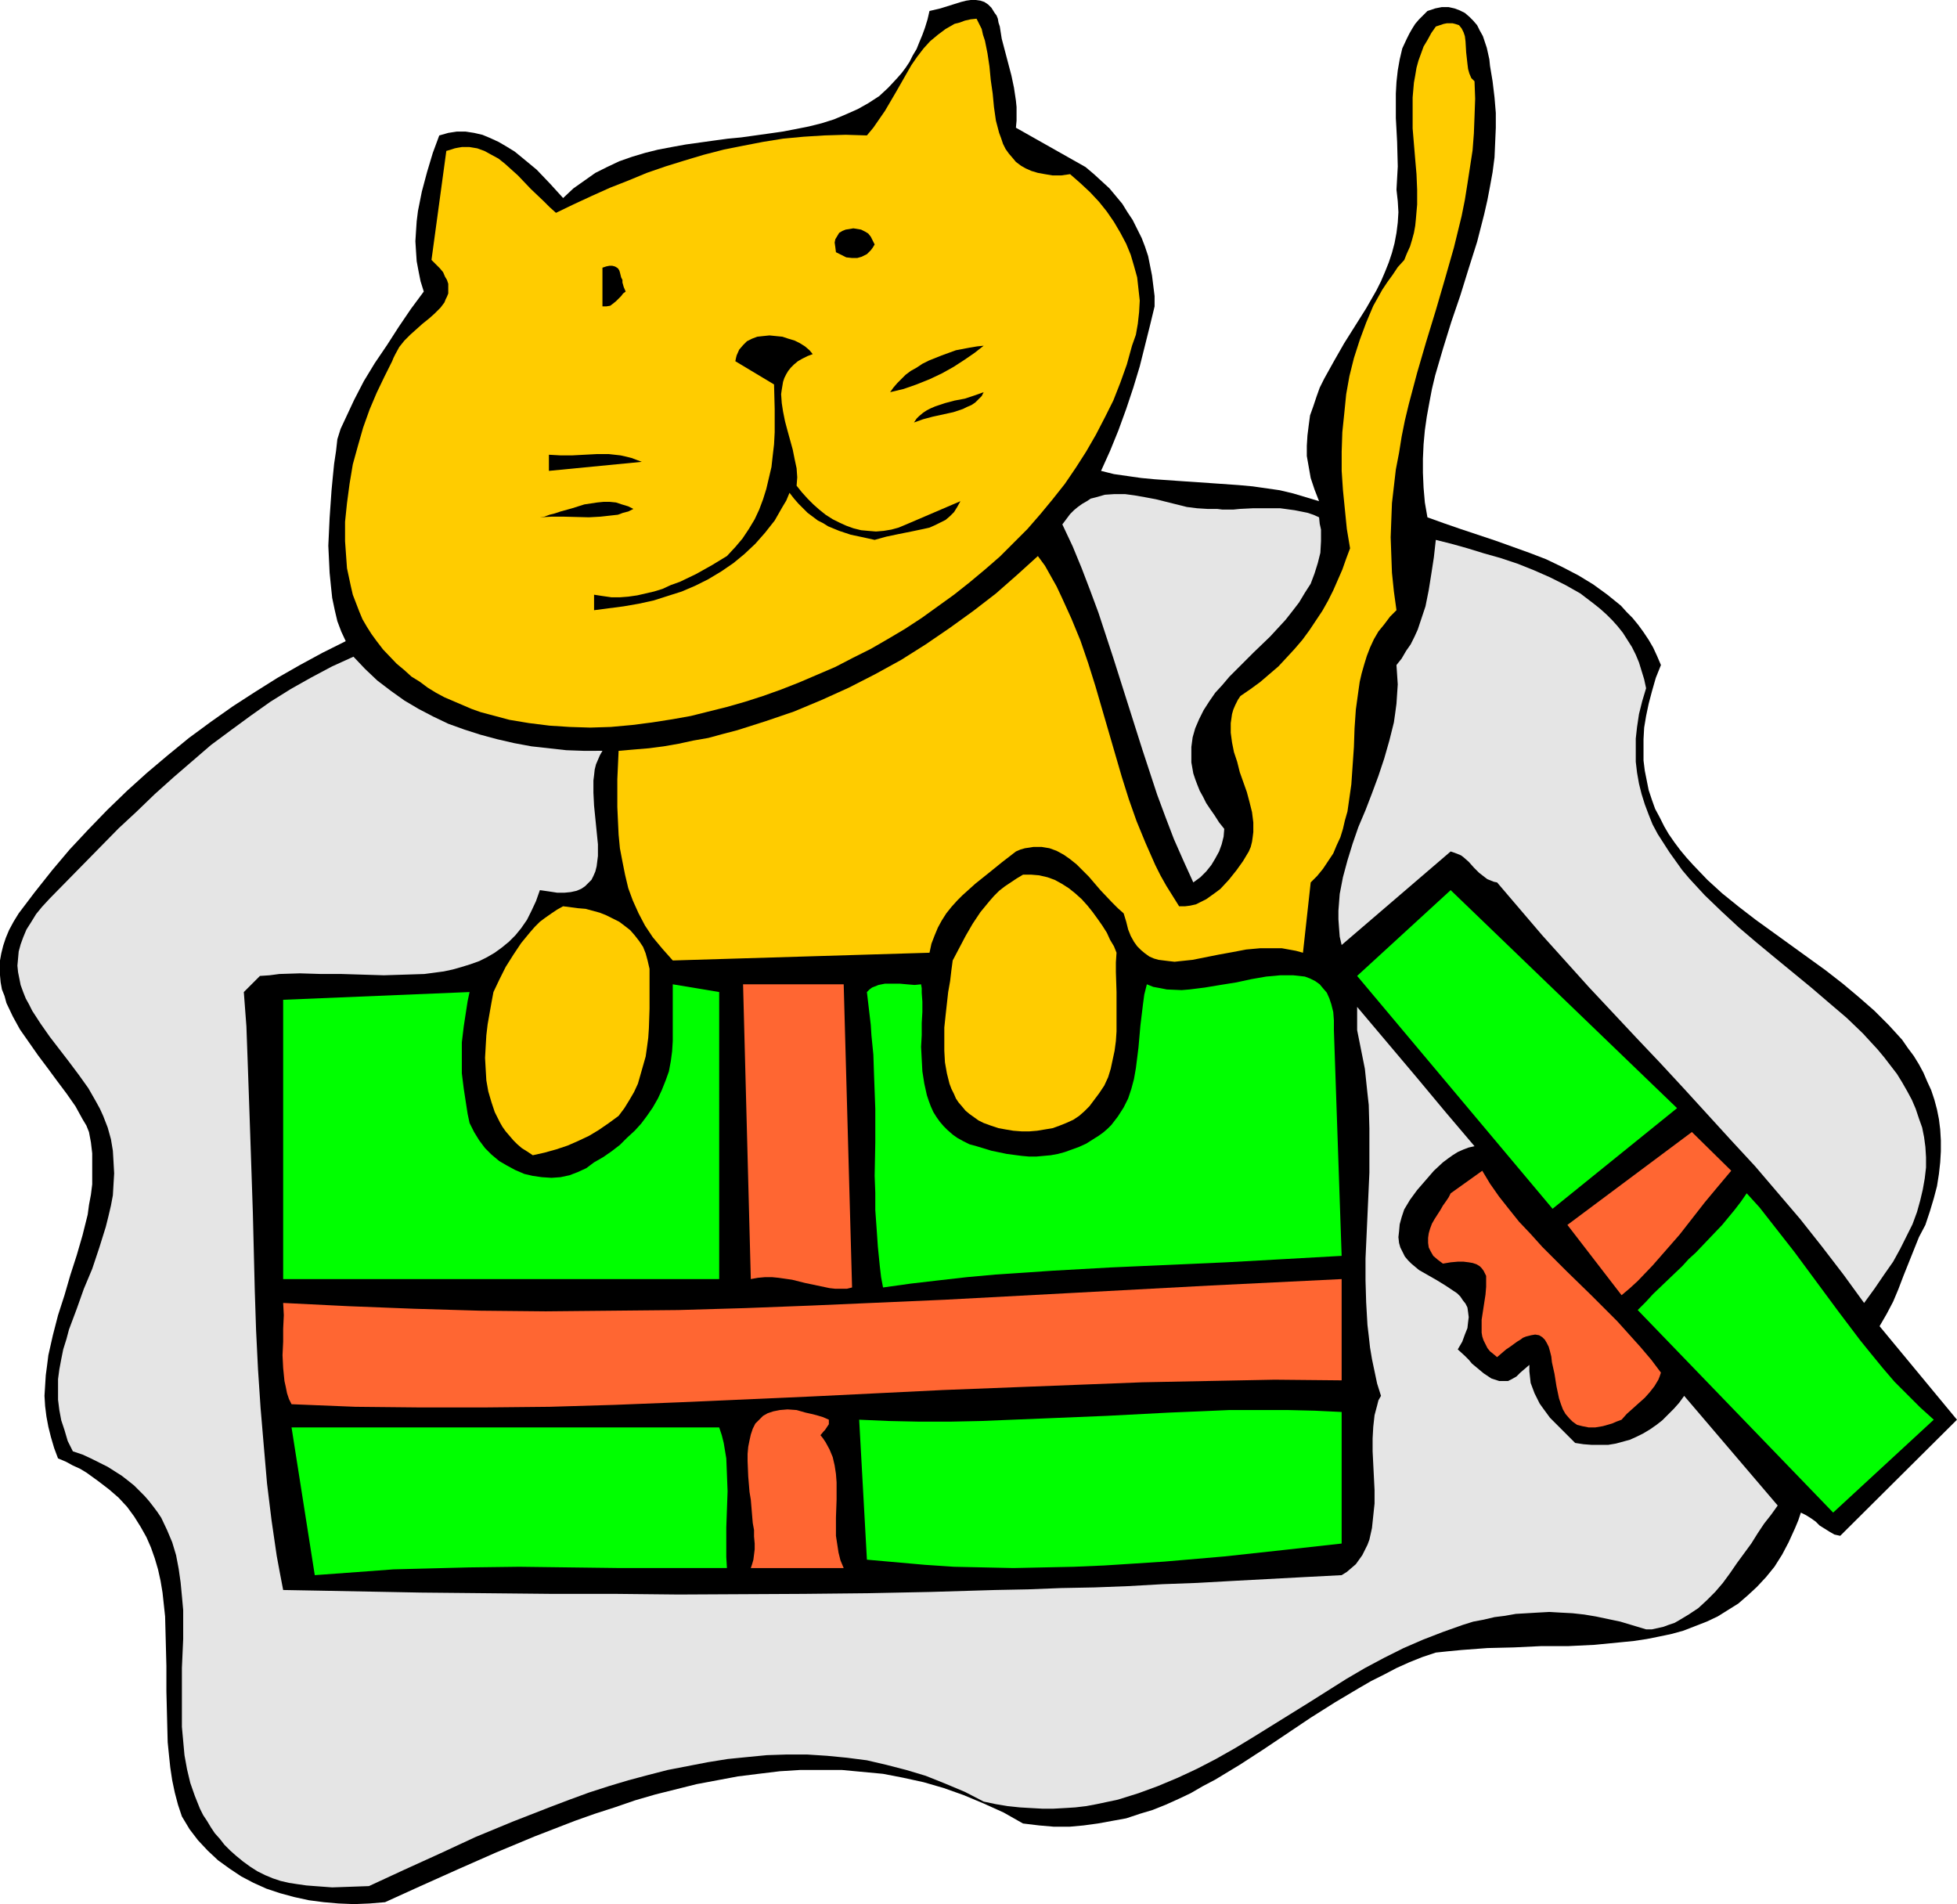
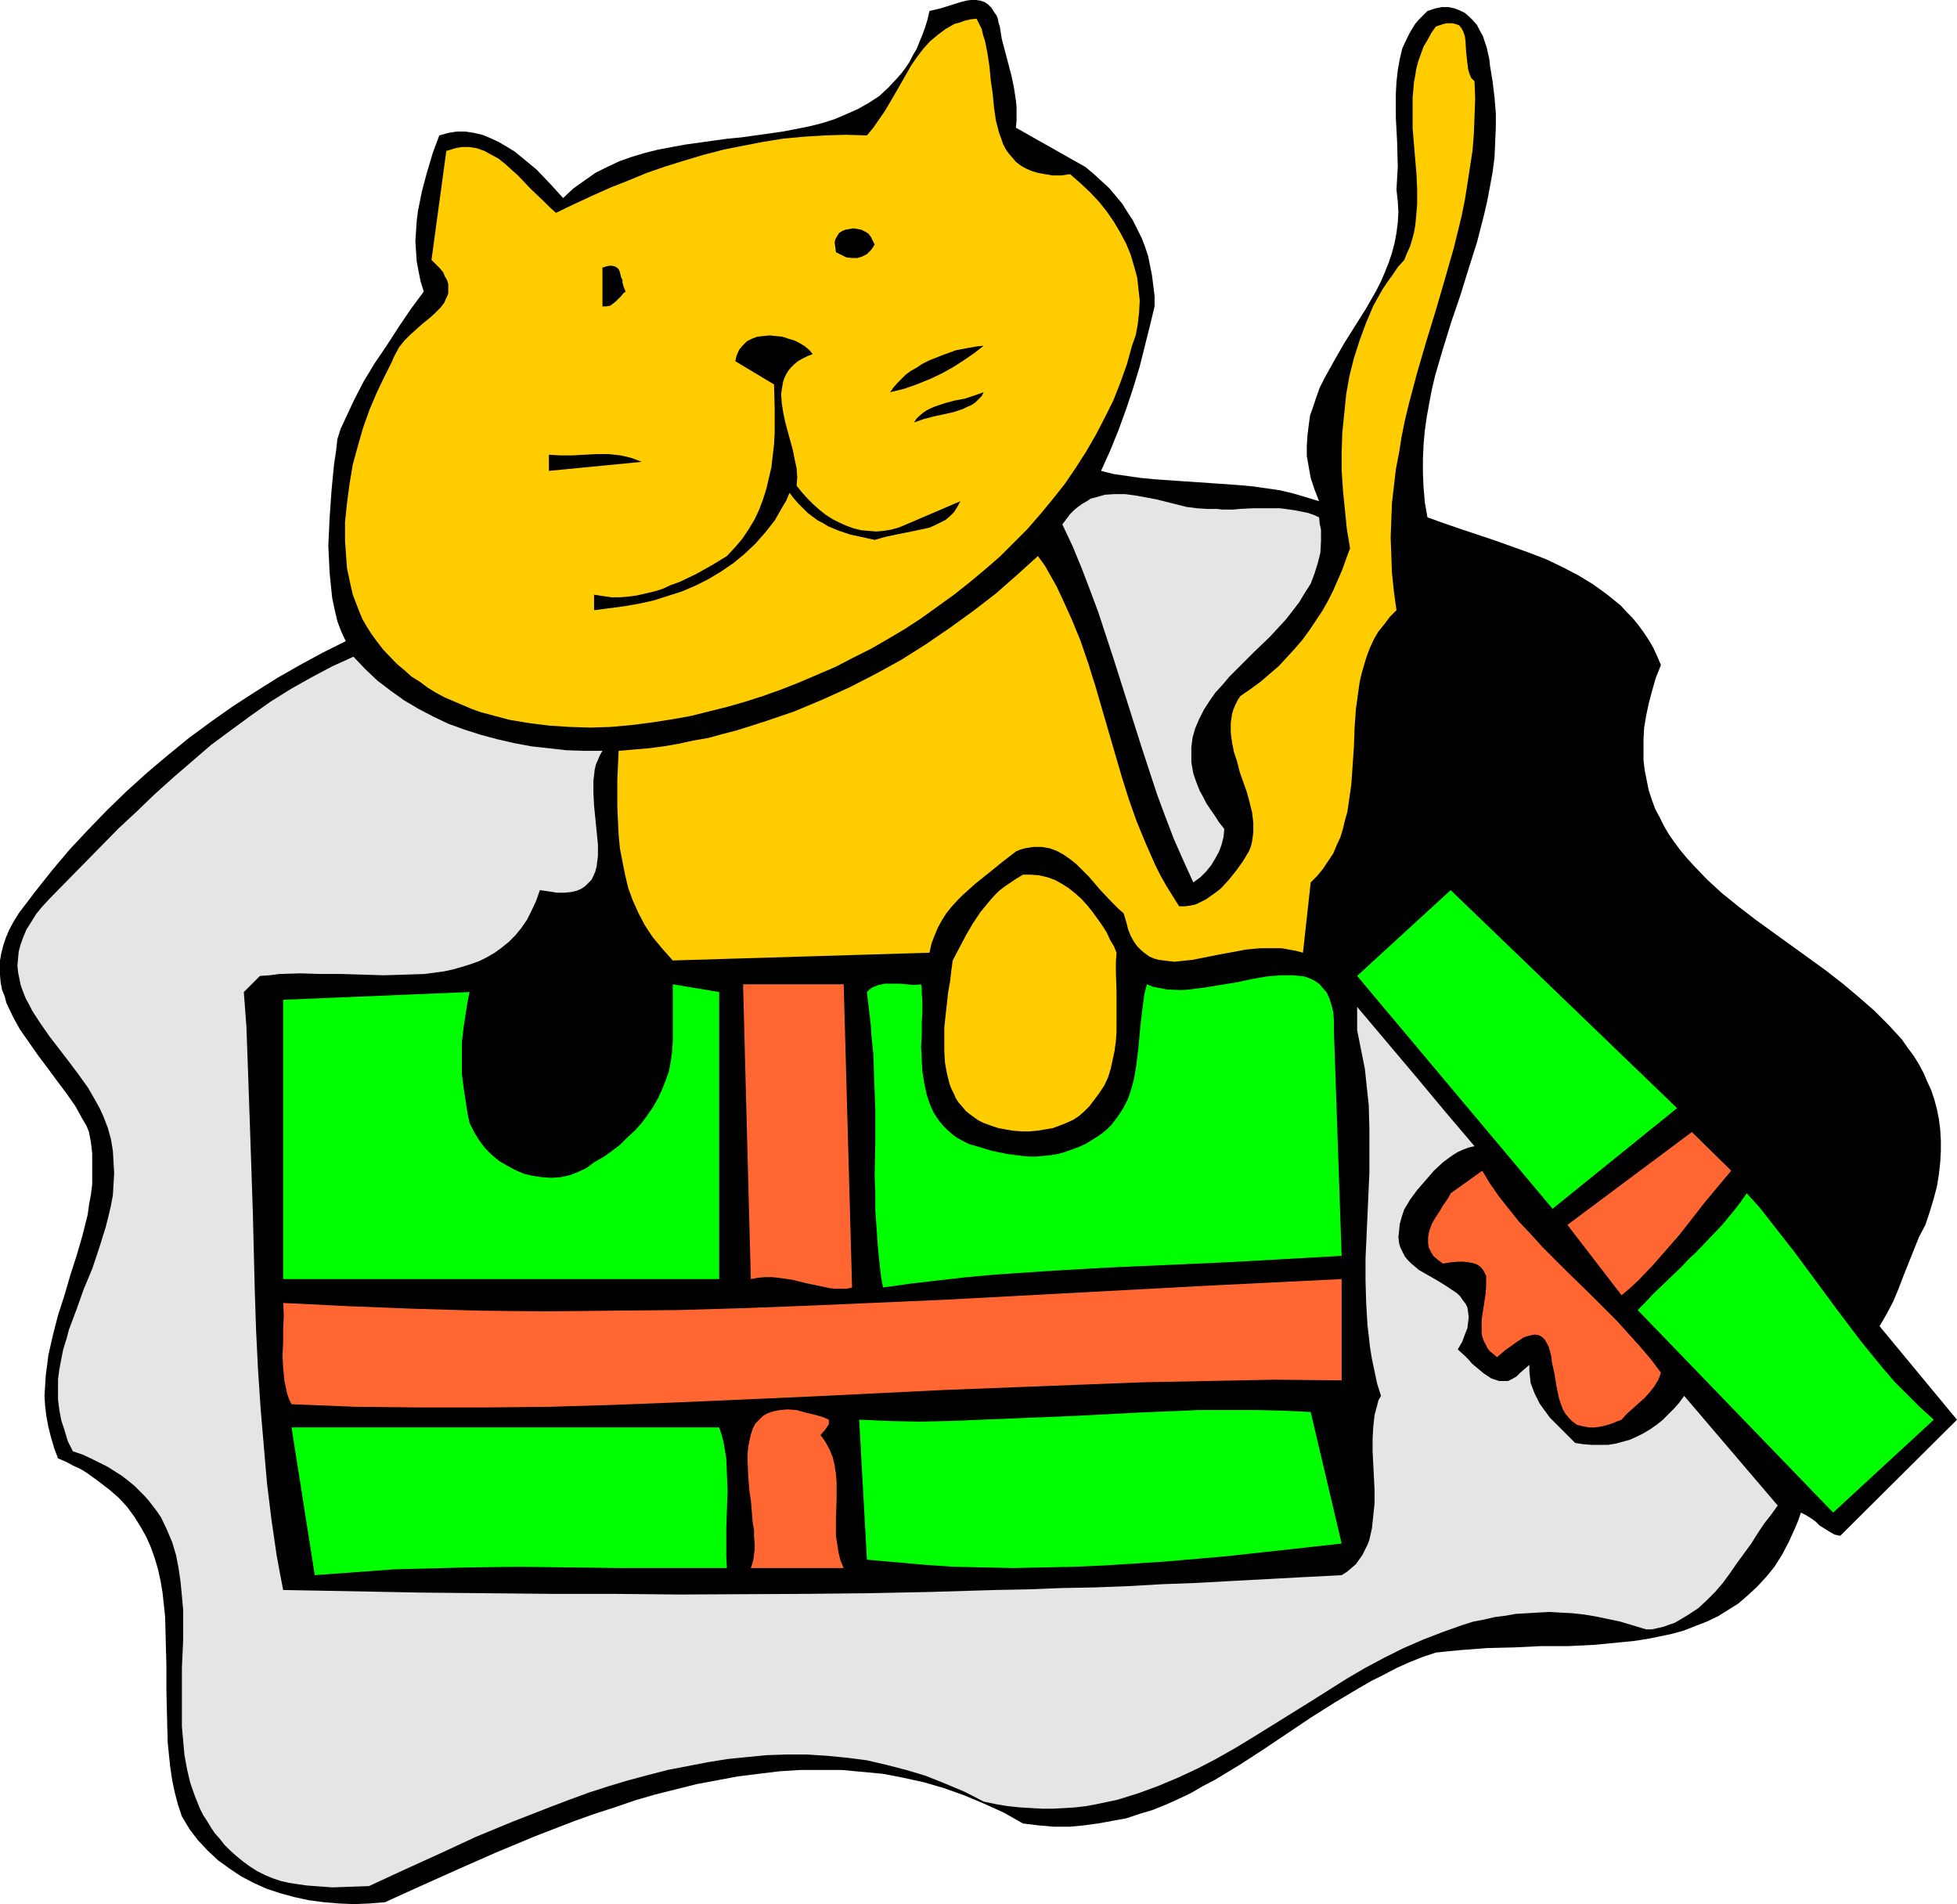
<svg xmlns="http://www.w3.org/2000/svg" xmlns:ns1="http://sodipodi.sourceforge.net/DTD/sodipodi-0.dtd" xmlns:ns2="http://www.inkscape.org/namespaces/inkscape" version="1.0" width="129.724mm" height="126.203mm" id="svg26" ns1:docname="Cat - Gift.wmf">
  <ns1:namedview id="namedview26" pagecolor="#ffffff" bordercolor="#000000" borderopacity="0.25" ns2:showpageshadow="2" ns2:pageopacity="0.0" ns2:pagecheckerboard="0" ns2:deskcolor="#d1d1d1" ns2:document-units="mm" />
  <defs id="defs1">
    <pattern id="WMFhbasepattern" patternUnits="userSpaceOnUse" width="6" height="6" x="0" y="0" />
  </defs>
  <path style="fill:#000000;fill-opacity:1;fill-rule:evenodd;stroke:none" d="m 271.972,41.849 2.101,1.777 1.939,1.777 1.939,1.777 1.616,1.939 1.616,1.939 1.293,2.101 1.293,1.939 1.131,2.262 1.131,2.262 0.808,2.101 0.808,2.424 0.485,2.424 0.485,2.424 0.323,2.585 0.323,2.585 v 2.585 l -1.131,4.686 -1.293,5.171 -1.293,5.171 -1.616,5.332 -1.778,5.332 -1.939,5.332 -2.101,5.171 -2.262,5.009 3.232,0.808 3.394,0.485 3.394,0.485 3.394,0.323 6.949,0.485 7.11,0.485 6.949,0.485 3.555,0.323 3.394,0.485 3.394,0.485 3.394,0.808 3.232,0.969 3.232,0.969 -1.131,-2.908 -0.97,-2.908 -0.485,-2.747 -0.485,-2.747 v -2.585 l 0.162,-2.585 0.323,-2.585 0.323,-2.424 0.808,-2.262 0.808,-2.424 0.808,-2.262 1.131,-2.262 2.424,-4.363 2.586,-4.524 2.747,-4.363 2.747,-4.363 2.586,-4.524 1.131,-2.262 0.97,-2.262 0.97,-2.424 0.808,-2.424 0.646,-2.424 0.485,-2.585 0.323,-2.585 0.162,-2.585 -0.162,-2.747 -0.323,-2.908 0.162,-2.908 0.162,-2.908 -0.162,-6.14 -0.162,-3.07 -0.162,-2.908 v -3.07 -3.07 l 0.162,-2.908 0.323,-2.908 0.485,-2.747 0.646,-2.747 1.131,-2.424 0.646,-1.293 0.646,-1.131 0.808,-1.293 0.97,-1.131 0.97,-0.969 1.131,-1.131 0.97,-0.323 0.97,-0.323 1.616,-0.323 h 1.778 l 1.454,0.323 1.293,0.485 1.293,0.646 1.131,0.969 0.97,0.969 0.97,1.131 0.646,1.293 0.808,1.454 0.485,1.454 0.485,1.454 0.323,1.454 0.323,1.454 0.162,1.616 0.646,3.878 0.485,4.04 0.323,3.878 v 3.716 l -0.162,3.716 -0.162,3.716 -0.485,3.716 -0.646,3.555 -0.646,3.393 -0.808,3.555 -1.778,6.948 -2.101,6.625 -2.101,6.786 -2.262,6.625 -2.101,6.786 -1.939,6.625 -0.808,3.393 -0.646,3.393 -0.646,3.555 -0.485,3.393 -0.323,3.555 -0.162,3.555 v 3.555 l 0.162,3.716 0.323,3.716 0.646,3.716 4.04,1.454 4.202,1.454 8.726,2.908 8.565,3.07 4.202,1.616 4.04,1.939 4.04,2.101 3.717,2.262 3.555,2.585 3.394,2.747 1.454,1.616 1.454,1.454 1.454,1.777 1.293,1.777 1.293,1.939 1.131,1.939 0.97,2.101 0.97,2.262 -1.293,3.232 -0.97,3.393 -0.808,3.07 -0.646,3.07 -0.485,2.908 -0.162,2.908 v 2.747 2.585 l 0.323,2.585 0.485,2.424 0.485,2.424 0.808,2.424 0.808,2.262 1.131,2.101 1.131,2.262 1.131,1.939 1.454,2.101 1.454,1.939 1.616,1.939 1.616,1.777 3.555,3.716 3.717,3.393 4.202,3.393 4.202,3.232 8.726,6.302 8.726,6.302 4.363,3.393 4.04,3.393 3.878,3.393 3.555,3.555 1.778,1.939 1.616,1.777 1.454,2.101 1.454,1.939 1.293,2.101 1.131,2.101 0.97,2.262 0.97,2.101 0.808,2.424 0.646,2.424 0.485,2.424 0.323,2.585 0.162,2.747 v 2.747 l -0.162,2.747 -0.323,2.908 -0.485,3.07 -0.808,3.07 -0.97,3.232 -1.131,3.393 -1.616,3.07 -1.293,3.232 -2.586,6.463 -1.293,3.393 -1.293,3.07 -1.616,3.07 -1.778,3.07 19.392,23.429 -29.25,29.085 -1.454,-0.323 -1.131,-0.646 -1.293,-0.808 -1.293,-0.808 -0.97,-0.969 -1.131,-0.808 -1.293,-0.808 -1.293,-0.646 -0.646,1.939 -0.808,1.939 -1.616,3.555 -1.616,3.07 -1.939,3.07 -2.101,2.585 -2.262,2.424 -2.262,2.101 -2.424,2.101 -2.586,1.616 -2.586,1.616 -2.747,1.293 -2.909,1.131 -2.909,1.131 -2.909,0.808 -3.07,0.646 -3.232,0.646 -3.232,0.485 -3.232,0.323 -6.626,0.646 -6.626,0.323 h -6.787 l -6.787,0.323 -6.626,0.162 -6.464,0.485 -3.394,0.323 -3.07,0.323 -3.394,1.131 -3.232,1.293 -3.232,1.454 -3.07,1.616 -3.232,1.616 -3.07,1.777 -5.979,3.555 -6.141,3.878 -11.797,7.917 -5.979,3.878 -6.141,3.716 -3.07,1.616 -3.07,1.777 -3.07,1.454 -3.232,1.454 -3.232,1.293 -3.232,0.969 -3.394,1.131 -3.555,0.646 -3.555,0.646 -3.555,0.485 -3.555,0.323 h -3.878 l -3.717,-0.323 -4.04,-0.485 -4.848,-2.747 -5.01,-2.262 -5.01,-2.101 -5.01,-1.777 -5.01,-1.454 -5.171,-1.131 -5.01,-0.969 -5.171,-0.485 -5.171,-0.485 h -5.171 -5.171 l -5.171,0.323 -5.333,0.646 -5.171,0.646 -5.171,0.969 -5.171,0.969 -5.171,1.293 -5.171,1.293 -5.01,1.454 -5.171,1.777 -5.01,1.616 -5.01,1.777 -10.019,3.878 -9.696,4.04 -9.534,4.201 -9.373,4.201 -8.888,4.04 -3.878,0.323 -3.878,0.162 -3.878,-0.162 -3.717,-0.323 -3.717,-0.485 -3.717,-0.808 -3.555,-0.969 -3.394,-1.131 -3.232,-1.454 -3.07,-1.616 -2.909,-1.939 -2.909,-2.101 -2.586,-2.424 -2.424,-2.585 -2.101,-2.747 -1.939,-3.232 -0.97,-2.908 -0.808,-3.07 -0.646,-3.07 -0.485,-3.232 -0.323,-3.07 -0.323,-3.232 -0.162,-6.302 -0.162,-6.463 v -6.302 l -0.162,-6.302 -0.162,-6.14 -0.646,-5.979 -0.485,-2.908 -0.646,-2.908 -0.808,-2.747 -0.97,-2.747 -1.131,-2.585 -1.454,-2.585 -1.616,-2.585 -1.778,-2.424 -2.101,-2.262 -2.424,-2.101 -2.747,-2.101 -2.909,-2.101 -1.616,-0.969 -1.778,-0.808 -1.778,-0.969 -1.939,-0.808 -0.97,-2.585 -0.808,-2.747 -0.646,-2.585 -0.485,-2.585 -0.323,-2.585 -0.162,-2.585 0.162,-2.585 0.162,-2.585 0.323,-2.424 0.323,-2.585 1.131,-5.009 1.293,-5.009 1.616,-5.009 1.454,-5.009 1.616,-5.009 1.454,-5.009 1.293,-5.171 0.323,-2.424 0.485,-2.585 0.323,-2.585 v -2.585 -2.585 -2.585 l -0.323,-2.747 -0.485,-2.585 -0.646,-1.616 -0.97,-1.616 -1.778,-3.232 -2.262,-3.232 -2.424,-3.232 -2.262,-3.07 -2.424,-3.232 -2.262,-3.232 -2.262,-3.232 -1.778,-3.232 -1.616,-3.393 L 1.131,249.481 0.485,247.865 0.162,246.088 0,244.31 v -1.939 -1.777 l 0.323,-1.777 0.485,-1.939 0.646,-1.939 0.808,-1.939 1.131,-2.101 1.293,-2.101 4.04,-5.332 4.363,-5.494 4.363,-5.171 4.686,-5.009 4.686,-4.847 5.01,-4.847 5.01,-4.524 5.171,-4.363 5.333,-4.363 5.494,-4.04 5.494,-3.878 5.494,-3.555 5.656,-3.555 5.656,-3.232 5.656,-3.07 5.818,-2.908 -1.131,-2.424 -0.97,-2.585 -0.646,-2.747 -0.646,-3.07 -0.323,-3.07 -0.323,-3.232 -0.162,-3.393 -0.162,-3.393 0.323,-6.948 0.485,-6.948 0.323,-3.393 0.323,-3.232 0.485,-3.232 0.323,-2.908 0.808,-2.585 1.131,-2.424 2.262,-4.847 2.424,-4.686 2.747,-4.524 3.07,-4.524 2.909,-4.524 3.07,-4.524 3.232,-4.363 -0.808,-2.585 -0.485,-2.424 -0.485,-2.585 -0.162,-2.424 -0.162,-2.585 0.162,-2.585 0.162,-2.424 0.323,-2.585 0.485,-2.424 0.485,-2.424 1.293,-4.847 1.454,-4.847 1.616,-4.363 2.262,-0.646 2.101,-0.323 h 2.262 l 2.101,0.323 2.101,0.485 1.939,0.808 2.101,0.969 1.939,1.131 2.101,1.293 1.778,1.454 3.717,3.07 3.394,3.555 3.232,3.555 2.586,-2.424 2.747,-1.939 2.747,-1.939 2.909,-1.454 3.07,-1.454 3.232,-1.131 3.232,-0.969 3.232,-0.808 3.394,-0.646 3.555,-0.646 6.949,-0.969 3.555,-0.485 3.394,-0.323 6.949,-0.969 3.394,-0.485 3.394,-0.646 3.232,-0.646 3.232,-0.808 3.07,-0.969 3.07,-1.293 2.909,-1.293 2.586,-1.454 2.747,-1.777 2.262,-2.101 2.262,-2.424 1.131,-1.293 0.97,-1.293 0.97,-1.454 0.808,-1.616 0.97,-1.616 0.646,-1.616 0.808,-1.939 0.646,-1.777 0.646,-2.101 0.485,-2.101 2.747,-0.646 5.171,-1.616 1.293,-0.323 L 243.208,0 h 1.293 l 1.131,0.162 0.97,0.323 0.97,0.646 0.808,0.808 0.808,1.293 0.485,0.646 0.323,0.808 0.162,0.969 0.323,0.969 0.485,3.07 0.808,3.07 0.808,3.07 0.808,3.07 0.646,3.07 0.485,3.232 0.162,1.616 v 1.616 1.777 l -0.162,1.777 z" id="path1" />
  <path style="fill:#ffcc00;fill-opacity:1;fill-rule:evenodd;stroke:none" d="m 244.662,4.686 0.646,1.293 0.646,1.293 0.323,1.454 0.485,1.454 0.646,3.232 0.485,3.232 0.323,3.393 0.485,3.393 0.323,3.393 0.485,3.393 0.808,3.07 0.485,1.293 0.485,1.454 0.646,1.293 0.808,1.131 0.97,1.131 0.808,0.969 1.293,0.969 1.131,0.646 1.454,0.646 1.616,0.485 1.778,0.323 1.939,0.323 h 2.101 l 2.262,-0.323 2.586,2.262 2.424,2.262 2.262,2.424 1.939,2.424 1.778,2.585 1.616,2.747 1.454,2.747 1.131,2.747 0.808,2.747 0.808,2.908 0.323,2.908 0.323,2.908 -0.162,2.908 -0.323,2.908 -0.485,2.747 -0.97,2.747 -1.293,4.686 -1.616,4.524 -1.778,4.524 -2.101,4.201 -2.262,4.363 -2.424,4.201 -2.586,4.04 -2.747,4.04 -3.07,3.878 -3.07,3.716 -3.232,3.716 -3.555,3.555 -3.394,3.393 -3.717,3.232 -3.878,3.232 -3.878,3.07 -4.04,2.908 -4.04,2.908 -4.202,2.747 -4.363,2.585 -4.202,2.424 -4.525,2.262 -4.363,2.262 -4.525,1.939 -4.525,1.939 -4.525,1.777 -4.525,1.616 -4.525,1.454 -4.525,1.293 -4.525,1.131 -4.525,1.131 -4.525,0.808 -5.171,0.808 -5.01,0.646 -5.333,0.485 -5.171,0.162 -5.171,-0.162 -5.01,-0.323 -5.171,-0.646 -4.848,-0.808 -4.848,-1.293 -2.424,-0.646 -2.262,-0.808 -2.262,-0.969 -2.262,-0.969 -2.262,-0.969 -2.101,-1.131 -2.101,-1.293 -1.939,-1.454 -2.101,-1.293 -1.778,-1.616 -1.939,-1.616 -3.394,-3.555 -1.616,-2.101 -1.293,-1.777 -1.131,-1.777 -1.131,-1.939 -0.808,-1.939 -0.808,-2.101 -0.808,-2.101 -0.485,-2.101 -0.485,-2.262 -0.485,-2.262 -0.162,-2.262 -0.162,-2.262 -0.162,-2.262 v -4.847 l 0.485,-4.686 0.646,-4.847 0.808,-4.847 1.293,-4.686 1.293,-4.524 1.616,-4.524 1.778,-4.201 1.939,-4.04 1.939,-3.878 0.323,-0.808 0.485,-0.969 0.97,-1.777 1.293,-1.616 1.454,-1.454 3.07,-2.747 1.616,-1.293 1.454,-1.293 1.454,-1.454 0.97,-1.293 0.323,-0.808 0.323,-0.646 0.323,-0.808 v -0.808 -0.808 -0.808 l -0.323,-0.969 -0.485,-0.808 -0.485,-1.131 -0.808,-0.969 -0.97,-0.969 -1.131,-1.131 3.717,-27.307 1.131,-0.323 0.97,-0.323 0.808,-0.162 0.97,-0.162 h 1.939 l 1.939,0.323 1.778,0.646 1.778,0.969 1.778,0.969 1.616,1.293 3.232,2.908 3.232,3.393 3.232,3.07 1.454,1.454 1.616,1.454 4.363,-2.101 4.525,-2.101 4.686,-2.101 4.525,-1.777 4.686,-1.939 4.686,-1.616 4.686,-1.454 4.848,-1.454 5.01,-1.293 4.848,-0.969 5.01,-0.969 5.01,-0.808 5.171,-0.485 5.171,-0.323 5.333,-0.162 5.333,0.162 1.616,-1.939 1.454,-2.101 1.454,-2.101 2.747,-4.686 1.293,-2.262 2.586,-4.524 1.454,-2.101 1.616,-2.101 1.616,-1.777 1.939,-1.616 1.939,-1.454 2.262,-1.293 1.293,-0.323 1.293,-0.485 1.454,-0.323 z" id="path2" />
  <path style="fill:#ffcc00;fill-opacity:1;fill-rule:evenodd;stroke:none" d="m 369.417,20.359 0.162,4.363 -0.162,4.524 -0.162,4.201 -0.323,4.201 -0.646,4.201 -0.646,4.201 -0.646,4.04 -0.808,4.04 -1.939,7.917 -2.262,7.917 -2.262,7.756 -2.424,7.917 -2.262,7.756 -2.101,7.917 -0.97,4.04 -0.808,4.04 -0.646,4.04 -0.808,4.201 -0.485,4.201 -0.485,4.201 -0.162,4.201 -0.162,4.363 0.162,4.524 0.162,4.363 0.485,4.686 0.646,4.686 -1.616,1.616 -1.454,1.939 -1.454,1.777 -1.131,1.939 -0.97,2.101 -0.808,2.101 -0.646,2.101 -0.646,2.262 -0.485,2.101 -0.323,2.262 -0.646,4.686 -0.323,4.686 -0.162,4.686 -0.646,9.372 -0.646,4.524 -0.323,2.262 -0.646,2.262 -0.485,2.101 -0.646,2.101 -0.97,2.101 -0.808,1.939 -1.293,1.939 -1.293,1.939 -1.454,1.777 -1.616,1.616 -1.939,17.612 -1.778,-0.485 -1.778,-0.323 -1.778,-0.323 h -1.778 -3.555 l -3.555,0.323 -3.394,0.646 -3.555,0.646 -3.232,0.646 -3.232,0.646 -3.07,0.323 -1.454,0.162 -1.454,-0.162 -1.293,-0.162 -1.293,-0.162 -1.131,-0.323 -1.131,-0.485 -1.131,-0.808 -0.97,-0.808 -0.97,-0.969 -0.808,-1.131 -0.808,-1.454 -0.646,-1.616 -0.485,-1.939 -0.646,-2.101 -1.454,-1.293 -1.454,-1.454 -2.909,-3.07 -2.909,-3.393 -1.616,-1.616 -1.454,-1.454 -1.616,-1.293 -1.616,-1.131 -1.778,-0.969 -1.778,-0.646 -1.939,-0.323 h -2.101 l -0.97,0.162 -1.131,0.162 -1.131,0.323 -1.131,0.485 -3.555,2.747 -3.394,2.747 -3.232,2.585 -3.232,2.908 -1.293,1.293 -1.454,1.616 -1.293,1.616 -1.131,1.777 -0.97,1.777 -0.808,1.939 -0.808,2.101 -0.485,2.262 -64.317,1.939 -1.293,-1.454 -1.293,-1.454 -2.424,-2.908 -1.939,-2.908 -1.616,-3.07 -1.454,-3.232 -1.131,-3.07 -0.808,-3.393 -0.646,-3.232 -0.646,-3.393 -0.323,-3.393 -0.162,-3.393 -0.162,-3.555 v -6.948 l 0.323,-7.11 3.717,-0.323 3.878,-0.323 3.717,-0.485 3.717,-0.646 3.717,-0.808 3.717,-0.646 3.555,-0.969 3.717,-0.969 7.11,-2.262 7.11,-2.424 6.949,-2.908 6.787,-3.07 6.626,-3.393 6.464,-3.555 6.141,-3.878 6.141,-4.201 5.818,-4.201 5.656,-4.363 5.333,-4.686 5.171,-4.686 1.778,2.424 1.454,2.585 1.454,2.585 1.293,2.747 2.424,5.332 2.262,5.494 1.939,5.655 1.778,5.655 6.626,22.783 1.778,5.655 1.939,5.494 2.262,5.494 2.424,5.494 1.293,2.585 1.454,2.585 1.616,2.585 1.616,2.585 h 1.454 l 1.293,-0.162 1.454,-0.323 1.293,-0.646 1.293,-0.646 1.131,-0.808 1.131,-0.808 1.293,-0.969 2.101,-2.262 1.939,-2.424 1.616,-2.262 1.454,-2.424 0.485,-1.131 0.323,-1.293 0.162,-1.131 0.162,-1.293 v -2.424 l -0.323,-2.585 -0.646,-2.585 -0.646,-2.424 -1.778,-5.009 -0.646,-2.585 -0.808,-2.424 -0.485,-2.424 -0.323,-2.424 v -2.424 l 0.162,-1.131 0.162,-1.131 0.323,-1.131 0.485,-1.131 0.646,-1.293 0.646,-0.969 2.586,-1.777 2.424,-1.777 2.262,-1.939 2.262,-1.939 2.101,-2.262 1.939,-2.101 1.939,-2.262 1.778,-2.424 1.616,-2.424 1.616,-2.424 1.454,-2.585 1.293,-2.585 1.131,-2.585 1.131,-2.585 0.97,-2.747 0.97,-2.585 -0.808,-4.847 -0.485,-4.847 -0.485,-4.847 -0.323,-4.847 v -4.847 l 0.162,-4.847 0.485,-4.686 0.485,-4.847 0.808,-4.524 1.131,-4.524 1.454,-4.524 1.616,-4.363 1.778,-4.201 2.262,-4.04 1.293,-1.939 1.293,-1.777 1.293,-1.939 1.616,-1.777 0.646,-1.616 0.808,-1.777 0.485,-1.616 0.485,-1.777 0.323,-1.777 0.162,-1.616 0.323,-3.716 v -3.716 l -0.162,-3.878 -0.323,-3.716 -0.323,-3.878 -0.323,-3.878 v -3.878 -3.878 l 0.323,-3.716 0.323,-1.777 0.323,-1.939 0.485,-1.777 0.646,-1.777 0.646,-1.777 0.97,-1.616 0.97,-1.777 1.131,-1.616 0.97,-0.323 0.97,-0.323 0.808,-0.162 h 0.808 0.646 l 0.646,0.162 0.485,0.162 0.485,0.162 0.646,0.808 0.485,0.969 0.323,0.969 0.162,1.293 0.162,2.747 0.323,2.908 0.162,1.293 0.323,1.131 0.485,1.131 z" id="path3" />
  <path style="fill:#000000;fill-opacity:1;fill-rule:evenodd;stroke:none" d="m 219.129,61.239 -0.485,0.808 -0.485,0.646 -0.97,0.969 -0.646,0.323 -0.646,0.323 -1.131,0.323 h -1.293 l -1.454,-0.162 -1.293,-0.646 -1.293,-0.646 -0.162,-1.293 -0.162,-1.131 0.162,-0.808 0.485,-0.808 0.485,-0.808 0.808,-0.485 0.808,-0.323 0.97,-0.162 0.97,-0.162 0.97,0.162 0.97,0.162 0.97,0.485 0.808,0.485 0.646,0.808 0.485,0.969 z" id="path4" />
  <path style="fill:#000000;fill-opacity:1;fill-rule:evenodd;stroke:none" d="m 156.752,73.035 -0.646,0.485 -0.485,0.646 -1.293,1.293 -0.808,0.646 -0.646,0.485 -0.97,0.162 h -0.485 -0.485 V 67.056 l 0.97,-0.323 0.808,-0.162 h 0.646 l 0.646,0.162 0.323,0.162 0.485,0.323 0.323,0.485 0.162,0.485 0.323,1.293 0.323,0.646 v 0.646 l 0.323,1.131 z" id="path5" />
  <path style="fill:#000000;fill-opacity:1;fill-rule:evenodd;stroke:none" d="m 203.616,88.708 -1.293,0.485 -1.293,0.646 -1.131,0.646 -0.97,0.808 -0.808,0.808 -0.646,0.808 -0.485,0.808 -0.485,0.969 -0.323,0.969 -0.162,0.969 -0.162,0.969 -0.162,1.131 0.162,2.262 0.323,2.101 0.485,2.424 0.646,2.424 1.293,4.686 0.485,2.424 0.485,2.262 0.162,2.262 -0.162,2.101 1.293,1.616 1.454,1.616 1.454,1.454 1.454,1.293 1.616,1.293 1.778,1.131 1.616,0.808 1.778,0.808 1.778,0.646 1.939,0.485 1.778,0.162 1.939,0.162 1.939,-0.162 1.939,-0.323 1.778,-0.485 1.939,-0.808 6.787,-2.908 6.787,-2.908 -0.808,1.454 -0.808,1.293 -0.97,0.969 -1.131,0.969 -1.293,0.646 -1.293,0.646 -1.454,0.646 -1.454,0.323 -3.07,0.646 -3.232,0.646 -3.07,0.646 -2.909,0.808 -2.909,-0.646 -3.07,-0.646 -2.909,-0.969 -2.747,-1.131 -1.293,-0.808 -1.293,-0.646 -1.293,-0.969 -1.293,-0.969 -1.131,-1.131 -1.131,-1.131 -1.131,-1.293 -1.131,-1.454 -0.808,1.939 -0.97,1.616 -1.939,3.393 -2.424,3.07 -2.424,2.747 -2.747,2.585 -2.747,2.262 -3.07,2.101 -3.232,1.939 -3.232,1.616 -3.394,1.454 -3.555,1.131 -3.555,1.131 -3.717,0.808 -3.717,0.646 -3.717,0.485 -3.717,0.485 v -3.878 l 2.101,0.323 2.262,0.323 h 2.101 l 2.101,-0.162 2.262,-0.323 2.101,-0.485 2.101,-0.485 2.101,-0.646 2.101,-0.969 2.262,-0.808 4.04,-1.939 4.04,-2.262 3.717,-2.262 2.101,-2.262 1.778,-2.101 1.616,-2.424 1.454,-2.424 1.131,-2.424 0.97,-2.585 0.808,-2.585 0.646,-2.747 0.646,-2.747 0.323,-2.908 0.323,-2.747 0.162,-3.07 v -5.817 l -0.162,-6.14 -9.696,-5.817 v 0 l 0.162,-0.808 0.162,-0.646 0.646,-1.454 0.97,-1.131 0.97,-0.969 1.293,-0.646 1.293,-0.485 1.454,-0.162 1.616,-0.162 1.616,0.162 1.616,0.162 1.454,0.485 1.616,0.485 1.293,0.646 1.293,0.808 1.131,0.969 z" id="path6" />
  <path style="fill:#000000;fill-opacity:1;fill-rule:evenodd;stroke:none" d="m 246.44,86.607 -2.262,1.777 -2.586,1.777 -2.747,1.777 -2.909,1.616 -3.07,1.454 -3.232,1.293 -3.232,1.131 -3.394,0.808 0.808,-1.131 0.97,-1.131 0.97,-0.969 1.131,-1.131 1.293,-0.969 1.454,-0.808 1.454,-0.969 1.616,-0.808 3.232,-1.293 3.555,-1.293 3.394,-0.646 1.939,-0.323 z" id="path7" />
  <path style="fill:#000000;fill-opacity:1;fill-rule:evenodd;stroke:none" d="m 246.44,98.241 -0.485,0.969 -0.808,0.808 -0.808,0.808 -0.97,0.646 -1.131,0.485 -0.97,0.485 -2.424,0.808 -5.171,1.131 -2.424,0.646 -2.262,0.808 0.646,-0.969 0.646,-0.646 0.97,-0.808 0.97,-0.646 0.97,-0.485 1.131,-0.485 2.424,-0.808 2.424,-0.646 2.586,-0.485 2.424,-0.808 z" id="path8" />
  <path style="fill:#000000;fill-opacity:1;fill-rule:evenodd;stroke:none" d="m 160.792,115.692 -23.27,2.262 v -4.04 l 2.909,0.162 h 2.909 l 6.141,-0.323 h 3.07 l 2.909,0.323 1.454,0.323 1.293,0.323 1.293,0.485 z" id="path9" />
  <path style="fill:#e5e5e5;fill-opacity:1;fill-rule:evenodd;stroke:none" d="m 330.472,129.588 0.162,1.616 0.323,1.454 v 1.454 1.454 l -0.162,2.908 -0.646,2.585 -0.808,2.585 -0.97,2.585 -1.454,2.262 -1.454,2.424 -1.616,2.101 -1.778,2.262 -3.878,4.201 -4.202,4.04 -4.04,4.04 -1.939,1.939 -1.778,2.101 -1.778,1.939 -1.454,2.101 -1.454,2.262 -1.131,2.262 -0.97,2.262 -0.646,2.262 -0.323,2.424 v 1.293 1.293 1.293 l 0.485,2.747 0.485,1.454 0.485,1.293 0.646,1.616 0.808,1.454 0.808,1.616 0.97,1.454 1.131,1.616 1.131,1.777 1.293,1.616 -0.162,1.939 -0.485,1.939 -0.646,1.777 -0.97,1.777 -0.97,1.616 -1.293,1.616 -1.454,1.454 -1.778,1.293 -2.424,-5.332 -2.424,-5.494 -2.101,-5.494 -2.101,-5.655 -3.717,-11.311 -7.272,-22.944 -3.717,-11.311 -2.101,-5.655 -2.101,-5.494 -2.262,-5.494 -2.586,-5.494 0.97,-1.293 0.97,-1.293 0.97,-0.969 0.97,-0.808 1.131,-0.808 1.131,-0.646 0.97,-0.646 1.293,-0.323 1.131,-0.323 1.131,-0.323 2.424,-0.162 h 2.586 l 2.424,0.323 2.747,0.485 2.586,0.485 2.586,0.646 2.586,0.646 2.586,0.646 2.586,0.323 2.586,0.162 h 2.424 l 1.293,0.162 h 2.747 l 1.616,-0.162 3.232,-0.162 h 3.555 3.394 l 3.555,0.485 1.616,0.323 1.616,0.323 1.454,0.485 z" id="path10" />
-   <path style="fill:#000000;fill-opacity:1;fill-rule:evenodd;stroke:none" d="m 158.691,127.487 -1.293,0.646 -1.293,0.323 -1.293,0.485 -1.454,0.162 -2.909,0.323 -2.909,0.162 -6.302,-0.162 h -3.07 l -2.909,0.162 1.131,-0.162 1.293,-0.485 1.293,-0.323 1.454,-0.485 2.909,-0.808 3.07,-0.969 3.232,-0.485 1.616,-0.162 h 1.454 l 1.616,0.162 1.454,0.485 1.616,0.485 z" id="path11" />
-   <path style="fill:#e5e5e5;fill-opacity:1;fill-rule:evenodd;stroke:none" d="m 412.403,172.407 -0.97,3.232 -0.808,3.232 -0.485,3.232 -0.323,2.908 v 2.908 2.908 l 0.323,2.747 0.485,2.747 0.646,2.585 0.808,2.585 0.97,2.585 0.97,2.424 1.293,2.424 1.454,2.262 1.454,2.262 1.616,2.262 1.616,2.262 1.778,2.101 3.878,4.201 4.202,4.04 4.363,4.04 4.363,3.716 4.686,3.878 9.05,7.433 4.525,3.878 4.363,3.716 4.04,3.878 1.778,1.939 1.939,2.101 1.616,1.939 1.616,2.101 1.616,2.101 1.293,2.101 1.293,2.262 1.131,2.101 0.97,2.262 0.808,2.424 0.808,2.262 0.485,2.424 0.323,2.424 0.162,2.585 v 2.585 l -0.323,2.747 -0.485,2.747 -0.646,2.747 -0.808,2.908 -1.131,3.07 -1.454,2.908 -1.616,3.232 -1.778,3.232 -2.262,3.232 -2.424,3.555 -2.586,3.555 -5.171,-7.11 -5.333,-6.948 -5.494,-6.948 -5.656,-6.625 -5.656,-6.625 -5.979,-6.463 -11.797,-12.926 -5.979,-6.463 -5.979,-6.302 -11.958,-12.765 -5.818,-6.463 -5.818,-6.463 -5.656,-6.625 -5.656,-6.625 -0.808,-0.162 -0.808,-0.323 -0.808,-0.323 -0.646,-0.485 -1.454,-1.131 -1.293,-1.293 -1.293,-1.454 -1.293,-1.131 -0.646,-0.485 -0.808,-0.323 -0.808,-0.323 -0.97,-0.323 -27.31,23.429 -0.485,-2.101 -0.162,-2.101 -0.162,-2.262 v -2.101 l 0.162,-2.101 0.162,-2.101 0.808,-4.201 1.131,-4.201 1.293,-4.201 1.454,-4.201 1.778,-4.201 1.616,-4.201 1.616,-4.363 1.454,-4.363 1.293,-4.524 1.131,-4.524 0.323,-2.262 0.323,-2.424 0.162,-2.424 0.162,-2.424 -0.162,-2.424 -0.162,-2.424 1.293,-1.616 1.131,-1.939 1.131,-1.616 0.97,-1.939 0.808,-1.777 0.646,-1.939 1.293,-3.878 0.808,-4.04 0.646,-4.04 0.646,-4.201 0.485,-4.363 3.878,0.969 4.04,1.131 4.202,1.293 4.04,1.131 4.363,1.454 4.04,1.616 4.04,1.777 3.878,1.939 3.717,2.101 3.394,2.585 1.616,1.293 1.616,1.454 1.454,1.454 1.293,1.454 1.293,1.616 1.131,1.777 1.131,1.777 0.97,1.939 0.808,1.939 0.646,2.101 0.646,2.101 z" id="path12" />
  <path style="fill:#e5e5e5;fill-opacity:1;fill-rule:evenodd;stroke:none" d="m 150.934,188.08 -0.646,1.131 -0.485,1.131 -0.485,1.131 -0.323,1.293 -0.162,1.454 -0.162,1.293 v 3.07 l 0.162,3.232 0.323,3.232 0.323,3.232 0.323,3.232 v 2.908 l -0.162,1.293 -0.162,1.293 -0.323,1.293 -0.485,1.131 -0.485,0.969 -0.808,0.808 -0.808,0.808 -0.97,0.646 -1.131,0.485 -1.454,0.323 -1.616,0.162 h -1.778 l -2.101,-0.323 -2.262,-0.323 -0.97,2.747 -1.131,2.424 -1.131,2.262 -1.454,2.101 -1.454,1.777 -1.616,1.616 -1.778,1.454 -1.778,1.293 -1.939,1.131 -1.939,0.969 -2.262,0.808 -2.101,0.646 -2.262,0.646 -2.262,0.485 -2.424,0.323 -2.424,0.323 -5.01,0.162 -5.171,0.162 -10.504,-0.323 h -5.171 l -5.333,-0.162 -5.171,0.162 -2.424,0.323 -2.424,0.162 -4.04,4.04 0.646,8.564 0.323,8.887 0.323,9.21 0.323,9.372 0.323,9.533 0.323,9.695 0.485,19.551 0.323,9.856 0.485,9.856 0.646,9.695 0.808,9.533 0.808,9.372 1.131,9.21 1.293,8.887 0.808,4.363 0.808,4.201 8.888,0.162 8.565,0.162 8.565,0.162 8.403,0.162 16.645,0.162 16.16,0.162 h 15.998 l 15.837,0.162 31.512,-0.162 15.837,-0.162 15.837,-0.323 16.16,-0.485 8.242,-0.162 8.242,-0.323 8.403,-0.162 8.403,-0.323 8.565,-0.485 8.726,-0.323 8.726,-0.485 9.05,-0.485 9.05,-0.485 9.373,-0.485 1.293,-0.808 1.131,-0.969 1.131,-0.969 0.808,-1.131 0.808,-1.131 0.646,-1.293 0.646,-1.293 0.485,-1.293 0.323,-1.454 0.323,-1.454 0.323,-3.07 0.323,-3.07 v -3.393 l -0.323,-6.463 -0.162,-3.232 v -3.232 l 0.162,-2.908 0.323,-2.908 0.646,-2.424 0.323,-1.293 0.646,-1.131 -0.97,-3.07 -0.646,-3.07 -0.646,-3.07 -0.485,-2.908 -0.323,-2.908 -0.323,-2.747 -0.323,-5.655 -0.162,-5.494 v -5.494 l 0.485,-10.664 0.485,-10.826 v -5.494 -5.655 l -0.162,-5.817 -0.323,-2.908 -0.323,-3.07 -0.323,-3.07 -0.646,-3.232 -0.646,-3.232 -0.646,-3.232 v -5.817 l 14.867,17.612 7.272,8.725 7.272,8.564 -1.454,0.323 -1.293,0.485 -1.454,0.646 -1.293,0.808 -1.131,0.808 -1.293,0.969 -2.262,2.101 -2.101,2.424 -2.101,2.424 -1.778,2.424 -1.454,2.424 -0.646,1.939 -0.485,1.777 -0.162,1.777 -0.162,1.454 0.162,1.454 0.323,1.131 0.646,1.293 0.485,0.969 0.808,0.969 0.808,0.808 1.939,1.616 2.262,1.293 2.262,1.293 2.101,1.293 1.939,1.293 0.97,0.646 0.808,0.808 0.646,0.969 0.646,0.808 0.485,0.969 0.162,1.131 0.162,1.293 -0.162,1.293 -0.162,1.454 -0.646,1.616 -0.646,1.777 -1.131,1.939 1.778,1.616 0.97,0.969 0.808,0.969 1.939,1.616 0.97,0.808 0.97,0.646 0.97,0.646 0.97,0.323 0.97,0.323 h 1.131 1.131 l 0.97,-0.485 1.131,-0.646 0.97,-0.969 2.262,-1.939 v 1.616 l 0.162,1.454 0.162,1.454 0.485,1.293 0.485,1.293 0.646,1.293 0.646,1.293 0.808,1.131 1.778,2.424 2.101,2.101 4.202,4.201 2.101,0.323 2.101,0.162 h 1.939 2.101 l 1.939,-0.323 1.778,-0.485 1.778,-0.485 1.778,-0.808 1.616,-0.808 1.616,-0.969 1.616,-1.131 1.454,-1.131 1.454,-1.454 1.454,-1.454 1.293,-1.454 1.293,-1.777 23.432,27.469 -1.616,2.262 -1.778,2.262 -1.616,2.424 -1.616,2.585 -3.555,4.847 -1.778,2.585 -1.778,2.424 -1.939,2.262 -2.101,2.101 -2.101,1.939 -2.424,1.616 -2.424,1.454 -1.131,0.646 -1.454,0.485 -1.293,0.485 -1.454,0.323 -1.454,0.323 h -1.454 l -3.232,-0.969 -3.232,-0.969 -3.07,-0.646 -3.07,-0.646 -2.909,-0.485 -2.909,-0.323 -3.07,-0.162 -2.747,-0.162 -2.909,0.162 -2.747,0.162 -2.747,0.162 -2.747,0.485 -2.586,0.323 -2.747,0.646 -2.586,0.485 -2.586,0.808 -5.01,1.777 -5.01,1.939 -4.848,2.101 -4.848,2.424 -4.848,2.585 -4.686,2.747 -9.211,5.817 -4.686,2.908 -4.686,2.908 -4.686,2.908 -4.525,2.747 -4.848,2.747 -4.686,2.424 -4.848,2.262 -5.01,2.101 -4.848,1.777 -5.171,1.616 -5.333,1.131 -2.586,0.485 -2.747,0.323 -2.586,0.162 -2.909,0.162 h -2.747 l -2.909,-0.162 -2.747,-0.162 -3.07,-0.323 -2.909,-0.485 -3.07,-0.646 -4.686,-2.424 -5.01,-2.101 -4.848,-1.939 -4.848,-1.454 -5.01,-1.293 -4.848,-1.131 -5.01,-0.646 -5.01,-0.485 -5.01,-0.323 h -5.01 l -5.01,0.162 -5.01,0.485 -4.848,0.485 -5.01,0.808 -5.01,0.969 -5.01,0.969 -5.01,1.293 -4.848,1.293 -4.848,1.454 -5.01,1.616 -4.848,1.777 -4.686,1.777 -9.534,3.716 -9.373,3.878 -9.05,4.201 -8.888,4.04 -8.726,4.04 -4.525,0.162 -4.686,0.162 -4.363,-0.323 -2.101,-0.162 -2.262,-0.323 -2.101,-0.323 -2.101,-0.485 -1.939,-0.646 -1.939,-0.808 -1.939,-0.969 -1.778,-1.131 -1.778,-1.293 -1.778,-1.454 -1.454,-1.293 -1.454,-1.454 -1.131,-1.454 -1.293,-1.454 -0.97,-1.454 -0.97,-1.616 -0.97,-1.454 -0.808,-1.616 -1.293,-3.232 -1.131,-3.232 -0.808,-3.393 -0.646,-3.555 -0.323,-3.555 -0.323,-3.555 v -3.555 -3.716 -7.433 l 0.323,-7.271 v -3.716 -3.555 l -0.323,-3.555 -0.323,-3.393 -0.485,-3.393 -0.646,-3.393 -0.97,-3.232 -1.293,-3.07 -1.454,-3.07 -0.97,-1.454 -0.97,-1.293 -1.131,-1.454 -1.131,-1.293 -1.293,-1.293 -1.293,-1.293 -1.616,-1.293 -1.454,-1.131 -1.778,-1.131 -1.778,-1.131 -1.939,-0.969 -2.262,-1.131 -2.101,-0.969 -2.424,-0.808 -1.293,-2.585 -0.808,-2.747 -0.808,-2.424 -0.485,-2.585 -0.323,-2.585 v -2.585 -2.585 l 0.323,-2.424 0.485,-2.585 0.485,-2.424 0.808,-2.585 0.646,-2.424 1.939,-5.171 1.778,-5.009 2.101,-5.009 1.778,-5.332 1.616,-5.171 0.646,-2.585 0.646,-2.747 0.485,-2.585 0.162,-2.747 0.162,-2.747 -0.162,-2.908 -0.162,-2.747 -0.485,-2.908 -0.808,-2.908 -1.131,-2.908 -0.808,-1.777 -0.97,-1.777 -1.939,-3.393 -2.424,-3.393 -2.424,-3.232 -4.848,-6.302 -2.262,-3.232 -2.101,-3.232 -0.808,-1.616 -0.808,-1.454 -0.646,-1.616 -0.646,-1.777 -0.323,-1.616 -0.323,-1.616 -0.162,-1.616 0.162,-1.777 0.162,-1.777 0.485,-1.777 0.646,-1.777 0.808,-1.939 1.131,-1.777 1.293,-2.101 1.454,-1.777 1.939,-2.101 8.565,-8.725 8.726,-8.887 4.525,-4.201 4.525,-4.363 4.686,-4.201 4.686,-4.04 4.686,-4.04 5.01,-3.716 4.848,-3.555 5.01,-3.555 5.171,-3.232 5.171,-2.908 5.171,-2.747 5.333,-2.424 2.909,3.07 3.07,2.908 3.394,2.585 3.394,2.424 3.555,2.101 3.717,1.939 3.717,1.777 4.04,1.454 4.04,1.293 4.202,1.131 4.202,0.969 4.363,0.808 4.363,0.485 4.363,0.485 4.525,0.162 z" id="path13" />
  <path style="fill:#ffcc00;fill-opacity:1;fill-rule:evenodd;stroke:none" d="m 279.729,238.655 -0.162,2.424 v 2.424 l 0.162,5.009 v 5.009 4.847 l -0.162,2.424 -0.323,2.424 -0.485,2.262 -0.485,2.262 -0.646,2.101 -0.97,2.101 -1.293,1.939 -1.454,1.939 -0.97,1.293 -1.293,1.293 -1.293,1.131 -1.454,0.969 -1.778,0.808 -1.616,0.646 -1.778,0.646 -1.939,0.323 -1.939,0.323 -1.939,0.162 h -1.939 l -2.101,-0.162 -1.939,-0.323 -1.778,-0.323 -1.939,-0.646 -1.778,-0.646 -1.293,-0.646 -1.131,-0.808 -1.131,-0.808 -0.97,-0.808 -0.808,-0.969 -0.97,-1.131 -0.646,-0.969 -0.485,-1.131 -0.646,-1.293 -0.485,-1.293 -0.646,-2.585 -0.485,-2.747 -0.162,-2.908 v -2.908 -2.908 l 0.323,-3.07 0.323,-2.908 0.323,-2.908 0.485,-2.747 0.323,-2.747 0.323,-2.424 1.616,-3.07 1.616,-3.07 1.778,-3.07 1.939,-2.908 2.262,-2.747 1.131,-1.293 1.293,-1.293 1.454,-1.131 1.454,-0.969 1.454,-0.969 1.616,-0.969 h 2.101 l 1.939,0.162 2.101,0.485 1.778,0.646 1.778,0.969 1.778,1.131 1.616,1.293 1.616,1.454 1.454,1.616 1.293,1.616 1.293,1.777 1.131,1.616 1.131,1.777 0.808,1.777 0.97,1.616 z" id="path14" />
  <path style="fill:#00ff00;fill-opacity:1;fill-rule:evenodd;stroke:none" d="m 388.971,302.803 -48.965,-58.331 23.432,-21.49 56.722,54.614 z" id="path15" />
-   <path style="fill:#ffcc00;fill-opacity:1;fill-rule:evenodd;stroke:none" d="m 162.731,242.695 v 5.009 5.009 l -0.162,4.847 -0.162,2.424 -0.323,2.424 -0.323,2.262 -0.646,2.262 -0.646,2.262 -0.646,2.262 -0.97,2.101 -1.131,1.939 -1.293,2.101 -1.454,1.939 -2.424,1.777 -2.586,1.777 -2.424,1.454 -2.747,1.293 -2.586,1.131 -2.909,0.969 -2.909,0.808 -2.909,0.646 -1.454,-0.969 -1.293,-0.808 -1.131,-0.969 -0.97,-0.969 -0.97,-1.131 -0.97,-1.131 -0.808,-1.131 -0.646,-1.131 -1.293,-2.585 -0.808,-2.424 -0.808,-2.747 -0.485,-2.747 -0.162,-2.747 -0.162,-2.908 0.162,-2.908 0.162,-2.747 0.323,-2.747 0.485,-2.747 0.485,-2.747 0.485,-2.585 1.454,-3.07 1.616,-3.232 1.939,-3.07 1.939,-2.908 2.262,-2.747 1.131,-1.293 1.293,-1.293 1.293,-0.969 1.616,-1.131 1.454,-0.969 1.454,-0.808 3.717,0.485 1.939,0.162 1.778,0.485 1.778,0.485 1.616,0.646 1.616,0.808 1.616,0.808 1.293,0.969 1.454,1.131 1.131,1.293 1.131,1.454 0.97,1.454 0.646,1.616 0.485,1.777 z" id="path16" />
  <path style="fill:#00ff00;fill-opacity:1;fill-rule:evenodd;stroke:none" d="m 334.188,258.045 1.939,56.553 -14.382,0.808 -14.544,0.808 -29.088,1.293 -14.382,0.808 -14.382,0.969 -7.11,0.646 -7.11,0.808 -6.949,0.808 -6.949,0.969 -0.485,-2.585 -0.323,-2.747 -0.485,-4.847 -0.323,-4.686 -0.323,-4.524 v -4.363 l -0.162,-4.201 0.162,-8.402 v -8.402 l -0.162,-4.363 -0.162,-4.363 -0.162,-4.847 -0.485,-4.847 -0.162,-2.585 -0.323,-2.747 -0.323,-2.747 -0.323,-2.747 0.646,-0.646 0.646,-0.485 0.808,-0.323 0.808,-0.323 1.616,-0.323 h 1.939 1.778 l 1.778,0.162 1.939,0.162 1.616,-0.162 0.162,0.969 v 1.131 l 0.162,2.262 v 2.585 l -0.162,2.747 v 3.07 l -0.162,2.908 0.162,3.07 0.162,3.07 0.485,3.07 0.646,2.908 0.485,1.454 0.485,1.293 0.646,1.454 0.808,1.293 0.808,1.131 0.97,1.131 0.97,0.969 1.293,1.131 1.131,0.808 1.454,0.808 1.616,0.808 1.778,0.485 3.717,1.131 3.878,0.808 3.717,0.485 1.778,0.162 h 1.939 l 1.778,-0.162 1.778,-0.162 1.778,-0.323 1.778,-0.485 1.778,-0.646 1.778,-0.646 1.778,-0.808 1.778,-1.131 1.293,-0.808 1.131,-0.808 1.131,-0.969 0.97,-0.969 1.616,-2.101 1.454,-2.262 1.131,-2.262 0.808,-2.424 0.646,-2.424 0.485,-2.747 0.323,-2.585 0.323,-2.585 0.485,-5.494 0.646,-5.332 0.323,-2.424 0.646,-2.585 1.616,0.646 1.778,0.323 1.616,0.323 3.717,0.162 1.939,-0.162 3.878,-0.485 3.878,-0.646 4.04,-0.646 3.717,-0.808 3.717,-0.646 1.778,-0.162 1.778,-0.162 h 1.616 1.616 l 1.454,0.162 1.454,0.162 1.293,0.485 1.293,0.646 1.131,0.808 0.808,0.969 0.97,1.131 0.646,1.454 0.485,1.454 0.485,1.939 0.162,2.101 z" id="path17" />
  <path style="fill:#00ff00;fill-opacity:1;fill-rule:evenodd;stroke:none" d="M 180.184,320.415 H 70.942 v -69.965 l 46.702,-1.939 -0.485,2.262 -0.323,2.101 -0.646,4.201 -0.485,4.04 v 3.878 3.878 l 0.485,3.878 0.646,4.201 0.323,2.101 0.485,2.262 1.131,2.262 1.293,2.101 1.454,1.939 1.616,1.616 1.939,1.616 1.939,1.131 2.101,1.131 2.262,0.969 2.101,0.485 2.262,0.323 2.424,0.162 2.262,-0.162 2.262,-0.485 2.101,-0.808 2.101,-0.969 1.939,-1.454 2.262,-1.293 2.101,-1.454 2.101,-1.616 1.778,-1.777 1.939,-1.777 1.616,-1.777 1.454,-1.939 1.454,-2.101 1.293,-2.262 0.97,-2.101 0.97,-2.424 0.808,-2.262 0.485,-2.585 0.323,-2.424 0.162,-2.585 v -2.747 -11.472 l 11.635,1.939 z" id="path18" />
  <path style="fill:#ff6632;fill-opacity:1;fill-rule:evenodd;stroke:none" d="m 213.473,322.516 -1.293,0.323 h -1.454 -1.454 l -1.454,-0.162 -3.07,-0.646 -3.07,-0.646 -3.232,-0.808 -3.394,-0.485 -1.616,-0.162 h -1.778 l -1.778,0.162 -1.778,0.323 -1.939,-73.842 h 25.21 z" id="path19" />
  <path style="fill:#ff6632;fill-opacity:1;fill-rule:evenodd;stroke:none" d="m 433.734,293.269 -3.394,4.04 -3.232,3.878 -6.302,8.079 -3.394,3.878 -3.394,3.878 -3.717,3.878 -1.939,1.777 -2.101,1.777 -13.574,-17.612 31.189,-23.268 z" id="path20" />
  <path style="fill:#ff6632;fill-opacity:1;fill-rule:evenodd;stroke:none" d="m 416.12,343.844 -0.323,0.969 -0.323,0.808 -0.97,1.616 -1.131,1.454 -1.293,1.454 -1.454,1.293 -1.616,1.454 -1.454,1.293 -1.293,1.454 -1.293,0.485 -1.131,0.485 -1.131,0.323 -1.131,0.323 -0.97,0.162 -0.97,0.162 h -1.616 l -1.616,-0.323 -1.293,-0.323 -1.131,-0.808 -0.808,-0.808 -0.97,-1.131 -0.646,-1.131 -0.485,-1.293 -0.485,-1.454 -0.646,-3.07 -0.485,-3.07 -0.646,-2.908 -0.162,-1.454 -0.323,-1.293 -0.323,-1.131 -0.485,-0.969 -0.485,-0.808 -0.646,-0.646 -0.808,-0.485 -0.97,-0.162 -0.97,0.162 -0.646,0.162 -0.646,0.162 -0.808,0.323 -0.646,0.485 -0.808,0.485 -1.778,1.293 -0.97,0.646 -1.131,0.969 -1.131,0.969 -0.97,-0.808 -0.808,-0.646 -0.646,-0.808 -0.485,-0.969 -0.485,-0.969 -0.323,-0.969 -0.162,-0.969 v -0.969 -2.262 l 0.323,-2.101 0.323,-2.101 0.323,-2.101 0.162,-1.939 v -1.777 -0.969 l -0.323,-0.646 -0.323,-0.646 -0.485,-0.646 -0.485,-0.485 -0.808,-0.485 -0.97,-0.323 -0.97,-0.162 -1.293,-0.162 h -1.454 l -1.778,0.162 -1.939,0.323 -0.646,-0.485 -0.646,-0.485 -1.131,-0.969 -0.646,-1.131 -0.485,-0.969 -0.162,-1.131 v -1.293 l 0.162,-1.131 0.323,-1.131 0.485,-1.293 0.646,-1.131 1.454,-2.262 0.646,-1.131 0.808,-1.131 0.646,-0.969 0.485,-0.969 7.918,-5.655 1.939,3.232 2.262,3.232 2.424,3.07 2.586,3.232 2.909,3.07 2.909,3.232 6.141,6.14 6.302,6.14 6.302,6.302 2.909,3.232 2.909,3.232 2.747,3.232 z" id="path21" />
  <path style="fill:#00ff00;fill-opacity:1;fill-rule:evenodd;stroke:none" d="m 484.476,355.64 -25.21,23.268 -48.965,-50.736 1.939,-1.939 1.939,-2.101 3.717,-3.555 3.555,-3.393 1.616,-1.777 1.778,-1.616 3.232,-3.393 3.394,-3.555 3.07,-3.716 1.616,-2.101 1.454,-2.101 3.232,3.555 2.909,3.716 5.818,7.433 5.494,7.433 5.494,7.433 5.494,7.271 2.747,3.393 2.909,3.555 2.909,3.393 3.232,3.232 3.232,3.232 z" id="path22" />
  <path style="fill:#ff6632;fill-opacity:1;fill-rule:evenodd;stroke:none" d="m 336.128,345.783 -16.806,-0.162 -16.645,0.323 -16.483,0.323 -16.645,0.646 -33.29,1.293 -16.483,0.808 -16.483,0.808 -32.966,1.454 -16.322,0.646 -16.322,0.485 -16.322,0.162 h -16.16 l -16.16,-0.162 -15.998,-0.646 -0.646,-1.293 -0.485,-1.454 -0.323,-1.616 -0.323,-1.454 -0.323,-3.232 -0.162,-3.232 0.162,-3.393 v -3.232 l 0.162,-3.393 -0.162,-3.07 16.322,0.808 16.483,0.646 16.483,0.485 16.483,0.162 16.645,-0.162 16.645,-0.162 16.645,-0.485 16.806,-0.646 33.29,-1.454 33.29,-1.777 33.128,-1.777 16.483,-0.808 16.483,-0.808 z" id="path23" />
-   <path style="fill:#00ff00;fill-opacity:1;fill-rule:evenodd;stroke:none" d="m 336.128,386.663 -7.272,0.808 -7.272,0.808 -14.867,1.616 -15.029,1.293 -7.434,0.485 -7.595,0.485 -7.595,0.323 -7.595,0.162 -7.595,0.162 -7.434,-0.162 -7.434,-0.162 -7.272,-0.485 -7.272,-0.646 -7.272,-0.646 -1.939,-35.063 7.434,0.323 7.595,0.162 h 7.757 l 7.757,-0.162 15.837,-0.646 15.675,-0.646 15.514,-0.808 7.757,-0.323 7.434,-0.323 h 7.272 7.272 l 6.787,0.162 6.787,0.323 z" id="path24" />
+   <path style="fill:#00ff00;fill-opacity:1;fill-rule:evenodd;stroke:none" d="m 336.128,386.663 -7.272,0.808 -7.272,0.808 -14.867,1.616 -15.029,1.293 -7.434,0.485 -7.595,0.485 -7.595,0.323 -7.595,0.162 -7.595,0.162 -7.434,-0.162 -7.434,-0.162 -7.272,-0.485 -7.272,-0.646 -7.272,-0.646 -1.939,-35.063 7.434,0.323 7.595,0.162 l 7.757,-0.162 15.837,-0.646 15.675,-0.646 15.514,-0.808 7.757,-0.323 7.434,-0.323 h 7.272 7.272 l 6.787,0.162 6.787,0.323 z" id="path24" />
  <path style="fill:#ff6632;fill-opacity:1;fill-rule:evenodd;stroke:none" d="m 207.656,355.64 v 0.646 0.485 l -0.323,0.485 -0.323,0.485 -0.323,0.485 -0.323,0.323 -0.808,0.969 0.646,0.808 0.646,0.969 0.97,1.777 0.808,1.939 0.485,2.101 0.323,2.101 0.162,2.101 v 4.363 l -0.162,4.524 v 2.262 2.262 l 0.323,2.101 0.323,2.101 0.485,1.939 0.808,1.939 h -23.27 l 0.323,-0.969 0.323,-1.131 0.162,-1.293 0.162,-1.293 v -1.454 l -0.162,-1.777 v -1.616 l -0.323,-1.777 -0.323,-3.878 -0.162,-1.939 -0.323,-1.939 -0.323,-3.878 -0.162,-3.878 v -1.777 l 0.162,-1.777 0.323,-1.616 0.323,-1.454 0.485,-1.454 0.646,-1.293 0.97,-0.969 0.97,-0.969 1.131,-0.646 1.454,-0.485 1.616,-0.323 1.939,-0.162 2.262,0.162 1.131,0.323 1.131,0.323 1.454,0.323 1.293,0.323 1.616,0.485 z" id="path25" />
  <path style="fill:#00ff00;fill-opacity:1;fill-rule:evenodd;stroke:none" d="m 180.184,357.579 0.646,1.939 0.485,1.939 0.323,1.939 0.323,1.939 0.162,4.04 0.162,4.201 -0.162,4.524 -0.162,4.524 v 7.433 l 0.162,2.747 h -6.787 -13.413 -6.464 l -12.766,-0.162 -12.605,-0.162 -12.605,0.162 -12.605,0.323 -6.302,0.162 -6.464,0.485 -6.626,0.485 -6.626,0.485 -5.818,-37.002 z" id="path26" />
</svg>